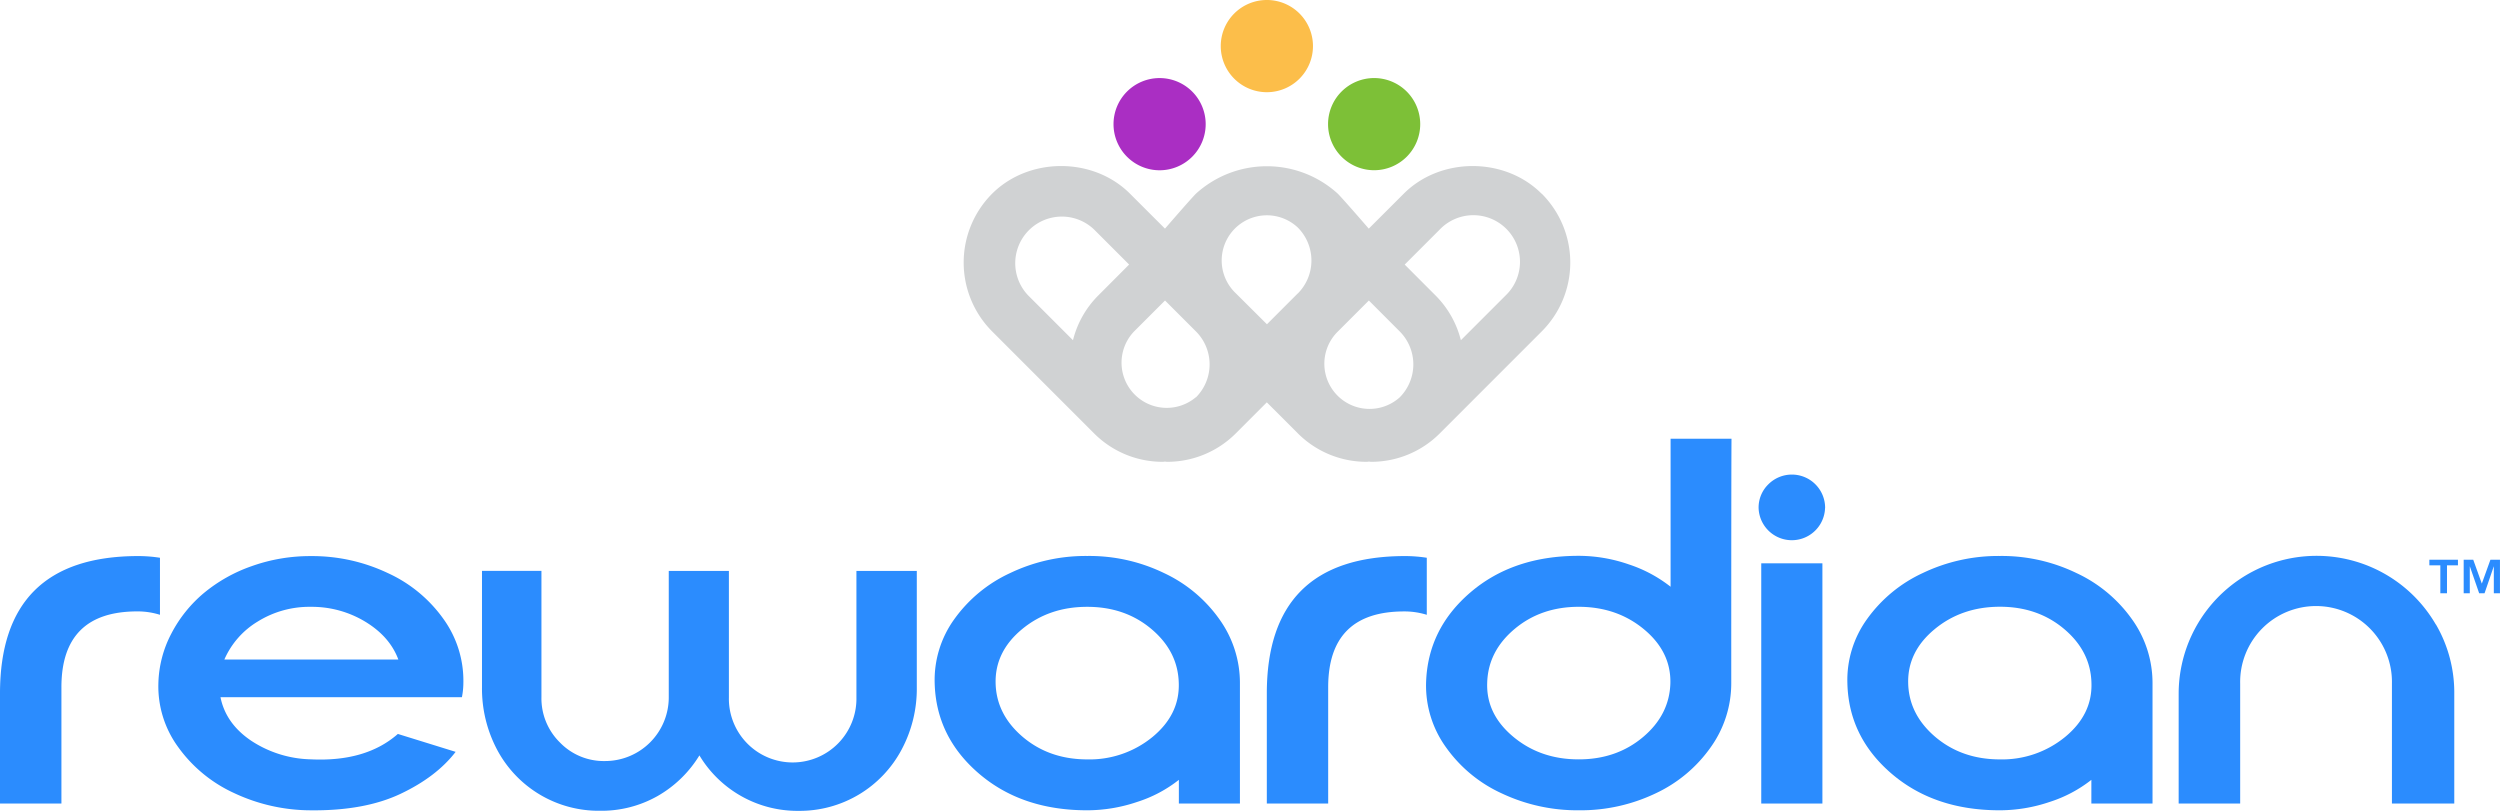
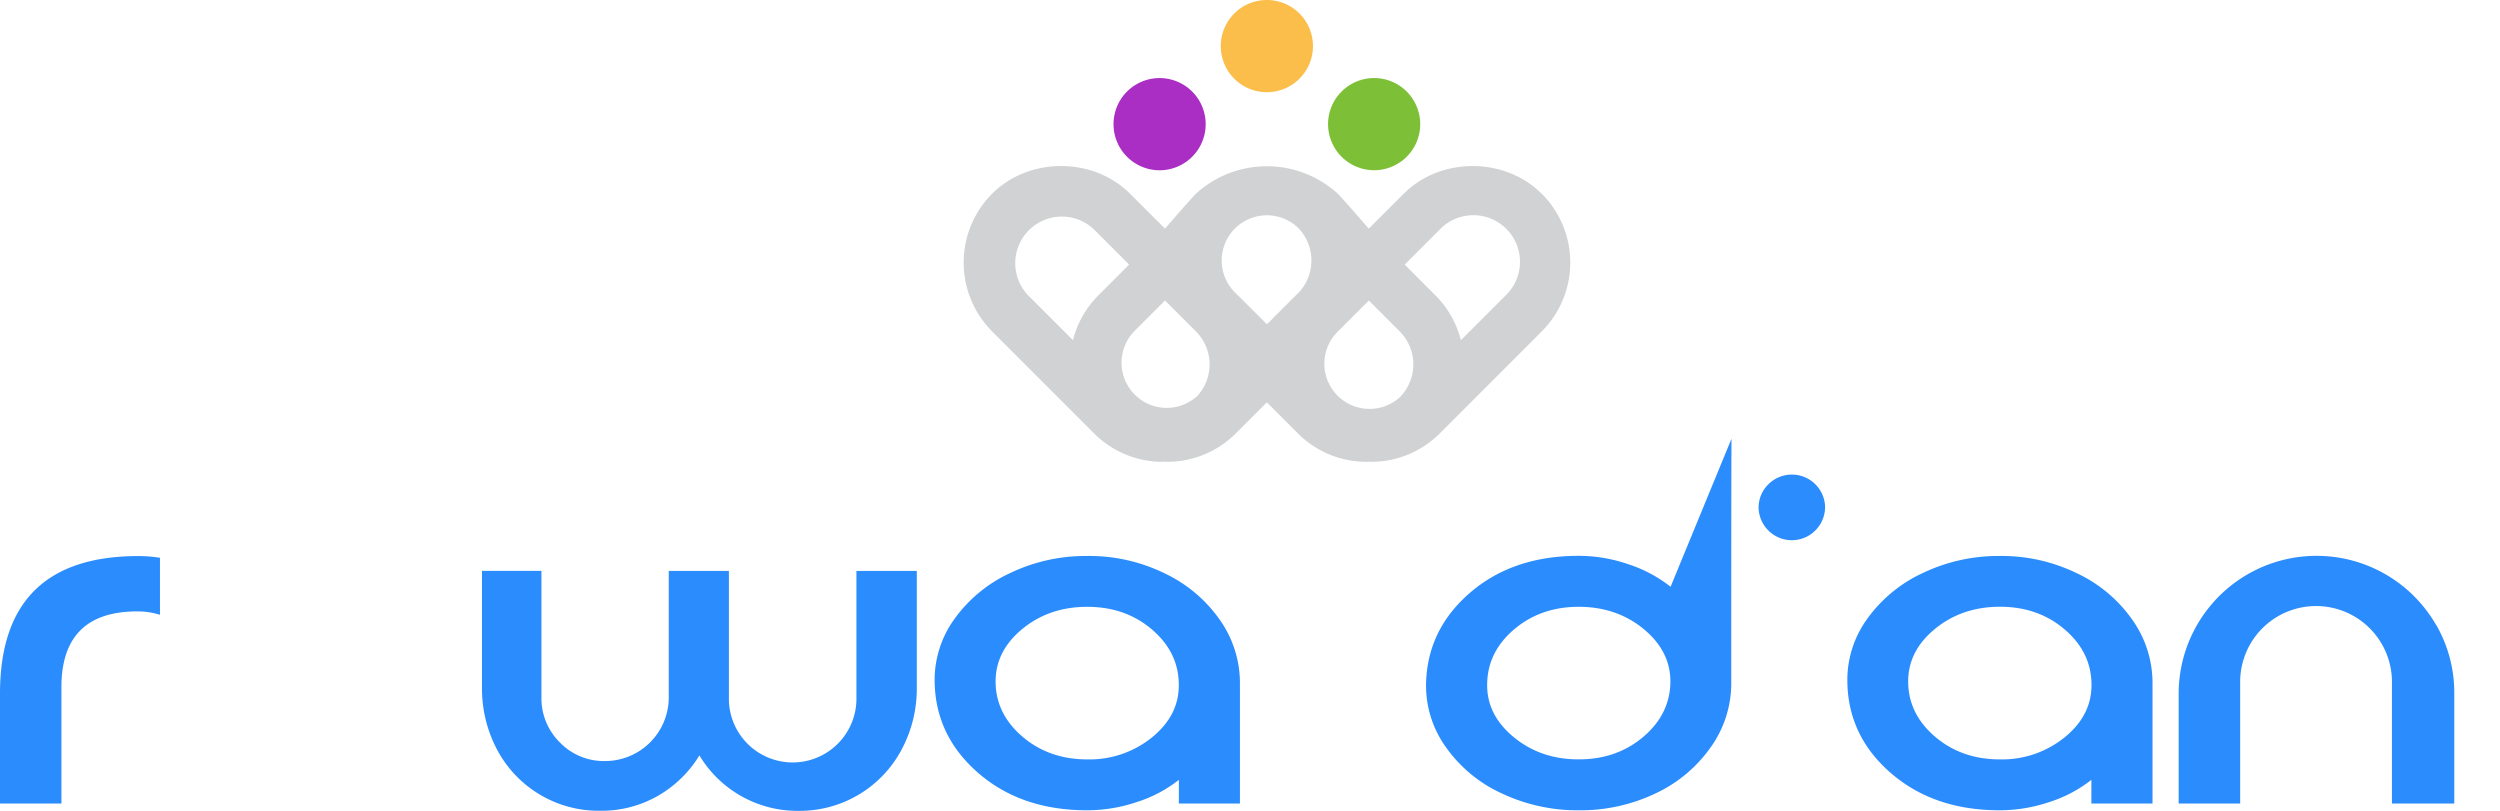
<svg xmlns="http://www.w3.org/2000/svg" viewBox="0 0 837.67 271.66">
  <defs>
    <style>.cls-1{fill:#2b8cfe;}.cls-2{fill:#aa2ec3;}.cls-3{fill:#fcbe4a;}.cls-4{fill:#7dc037;}.cls-5{fill:#d0d2d3;}</style>
  </defs>
  <g id="Layer_2" data-name="Layer 2">
    <g id="Layer_1-2" data-name="Layer 1">
      <path class="cls-1" d="M53.6,206A25.1,25.1,0,0,0,46,204.86q-25.43,0-25.42,25.43v38.94H0V232.39q0-46,46.24-46.07a47.44,47.44,0,0,1,7.36.57Z" />
-       <path class="cls-1" d="M129.91,192a46.61,46.61,0,0,1,18.75,15.5,35.42,35.42,0,0,1,6.6,21.42,25.21,25.21,0,0,1-.49,4.7H73.88q1.77,8.82,10.28,14.57a37.81,37.81,0,0,0,20,6.24q18.47.89,29.15-8.51l19.36,6q-6.48,8.41-18.51,14.09t-30,5.5a60.62,60.62,0,0,1-25.83-5.83,47.24,47.24,0,0,1-18.7-15.46,34.49,34.49,0,0,1-6.56-21.3,37.71,37.71,0,0,1,4.33-16.6,44.46,44.46,0,0,1,10.85-13.56,51.88,51.88,0,0,1,16.11-9.07,58.16,58.16,0,0,1,19.8-3.36A59.09,59.09,0,0,1,129.91,192ZM86.35,208.26A27.86,27.86,0,0,0,75.17,221h58.31q-2.85-7.68-11.06-12.67a34.54,34.54,0,0,0-18.26-5A32.75,32.75,0,0,0,86.35,208.26Z" />
      <path class="cls-1" d="M201,271.66a38.52,38.52,0,0,1-34.5-20.58,43.69,43.69,0,0,1-5-20.81v-39h19.92v42.34a20.71,20.71,0,0,0,6.19,15.17A20.42,20.42,0,0,0,202.68,255a21.34,21.34,0,0,0,21.4-21.4V191.3h20.15v42.34a21.37,21.37,0,1,0,42.73,0V191.3h20.23v39a43.26,43.26,0,0,1-5.06,20.81,38.64,38.64,0,0,1-34.53,20.58,38.29,38.29,0,0,1-33.25-18.58,39.22,39.22,0,0,1-14,13.61A38.09,38.09,0,0,1,201,271.66Z" />
      <path class="cls-1" d="M408.58,207.49a36.59,36.59,0,0,1,6.88,21.42v40.32H395V261.3a44,44,0,0,1-14,7.41,52.22,52.22,0,0,1-16.72,2.79q-21.94,0-36.28-12.31t-14.82-30.28a34.86,34.86,0,0,1,6.56-21.42A47.35,47.35,0,0,1,338.5,192a58.59,58.59,0,0,1,25.79-5.71A57.43,57.43,0,0,1,390,192,47.19,47.19,0,0,1,408.58,207.49Zm-66.16,3.36q-9.06,7.53-8.82,18.06T342.79,247q8.86,7.44,21.5,7.45a33.27,33.27,0,0,0,21.9-7.53q9.1-7.53,8.78-18-.24-10.6-9.1-18.1t-21.58-7.49Q351.5,203.32,342.42,210.85Z" />
-       <path class="cls-1" d="M478.07,206a25.15,25.15,0,0,0-7.61-1.13q-25.43,0-25.43,25.43v38.94H424.47V232.39q0-46,46.23-46.07a47.66,47.66,0,0,1,7.37.57Z" />
-       <path class="cls-1" d="M580.17,147q-.09,13.36-.08,81.95a36.83,36.83,0,0,1-6.85,21.38,46.76,46.76,0,0,1-18.58,15.54A58.24,58.24,0,0,1,529,271.5a59.31,59.31,0,0,1-25.83-5.67,46.57,46.57,0,0,1-18.74-15.54,35.33,35.33,0,0,1-6.6-21.38q.48-18.06,14.81-30.37T529,186.24a51.31,51.31,0,0,1,16.76,2.87,45.63,45.63,0,0,1,14,7.49V147ZM529,203.32q-12.71,0-21.58,7.49t-9.11,18.1q-.32,10.44,8.79,18t21.9,7.53q12.63,0,21.5-7.45t9.19-18.06q.24-10.53-8.83-18.06T529,203.32Z" />
+       <path class="cls-1" d="M580.17,147q-.09,13.36-.08,81.95a36.83,36.83,0,0,1-6.85,21.38,46.76,46.76,0,0,1-18.58,15.54A58.24,58.24,0,0,1,529,271.5a59.31,59.31,0,0,1-25.83-5.67,46.57,46.57,0,0,1-18.74-15.54,35.33,35.33,0,0,1-6.6-21.38q.48-18.06,14.81-30.37T529,186.24a51.31,51.31,0,0,1,16.76,2.87,45.63,45.63,0,0,1,14,7.49ZM529,203.32q-12.71,0-21.58,7.49t-9.11,18.1q-.32,10.44,8.79,18t21.9,7.53q12.63,0,21.5-7.45t9.19-18.06q.24-10.53-8.83-18.06T529,203.32Z" />
      <path class="cls-1" d="M611.52,170.2a11.14,11.14,0,0,1-22.27,0,10.86,10.86,0,0,1,3.29-7.94,11.14,11.14,0,0,1,19,7.94Z" />
-       <rect class="cls-1" x="590.14" y="188.75" width="20.49" height="80.49" />
      <path class="cls-1" d="M714.35,207.49a36.6,36.6,0,0,1,6.89,21.42v40.32H700.75V261.3a44.19,44.19,0,0,1-14,7.41,52.18,52.18,0,0,1-16.72,2.79q-21.94,0-36.27-12.31T619,228.91a34.85,34.85,0,0,1,6.55-21.42A47.35,47.35,0,0,1,644.27,192a58.65,58.65,0,0,1,25.79-5.71A57.47,57.47,0,0,1,695.73,192,47.16,47.16,0,0,1,714.35,207.49Zm-66.15,3.36q-9.08,7.53-8.83,18.06T648.56,247q8.87,7.44,21.5,7.45A33.3,33.3,0,0,0,692,246.89q9.1-7.53,8.78-18-.24-10.6-9.11-18.1t-21.58-7.49Q657.27,203.32,648.2,210.85Z" />
      <path class="cls-1" d="M816.2,209.23a45.38,45.38,0,0,1,6.15,23.16v36.84H801.46V229a25.43,25.43,0,1,0-50.85,0v40.24H730V232.39a46.21,46.21,0,0,1,86.16-23.16Z" />
-       <path class="cls-1" d="M814,189.43v-1.88h9.58v1.88h-3.67v9.36h-2.23v-9.36Zm14.7-1.88,2.88,8,2.88-8h3.2v11.24h-2.06v-9.07l-3.11,9.07h-1.8l-3.14-9.07v9.07H825.5V187.55Z" />
      <path class="cls-2" d="M399.46,52.52a15.44,15.44,0,1,0-21.83,0A15.41,15.41,0,0,0,399.46,52.52Z" />
      <path class="cls-3" d="M413.56,4.52a15.45,15.45,0,1,0,21.85,0A15.46,15.46,0,0,0,413.56,4.52Z" />
      <path class="cls-4" d="M449.51,30.68a15.44,15.44,0,1,0,21.84,0A15.44,15.44,0,0,0,449.51,30.68Z" />
      <path class="cls-5" d="M516.53,64.89c-12.32-12.33-33.82-12.34-46.17,0L458.63,76.61s-8.57-9.91-10.39-11.72a35.3,35.3,0,0,0-47.51,0c-1.83,1.83-10.38,11.72-10.38,11.72L378.62,64.89c-12.32-12.34-33.81-12.34-46.18,0a32.68,32.68,0,0,0,0,46.16l34.12,34.13a32.39,32.39,0,0,0,23.08,9.56c.23,0,.46-.07.69-.07s.46.07.69.07a32.48,32.48,0,0,0,23.09-9.56l10.36-10.37,10.37,10.37A32.48,32.48,0,0,0,458,154.74c.23,0,.45-.07.69-.07s.45.07.69.07a32.41,32.41,0,0,0,23.08-9.56l34.12-34.13a32.62,32.62,0,0,0,0-46.16ZM359.52,114l-15-15a15.62,15.62,0,0,1,22.08-22.09l11.73,11.73L368,99A32.2,32.2,0,0,0,359.52,114Zm41.17,19.1A15.14,15.14,0,0,1,380,111.05l10.36-10.36,10.36,10.36a15.61,15.61,0,0,1,0,22.09Zm34.17-34.81-10.35,10.36L414.14,98.33a15.14,15.14,0,1,1,20.7-22.1A15.65,15.65,0,0,1,434.86,98.33ZM469,133.14a15.14,15.14,0,0,1-20.7-22.09l10.36-10.36L469,111.05A15.65,15.65,0,0,1,469,133.14ZM504.49,99l-15,15A32.33,32.33,0,0,0,481,99L470.67,88.65,482.4,76.92A15.62,15.62,0,1,1,504.49,99Z" />
    </g>
  </g>
</svg>